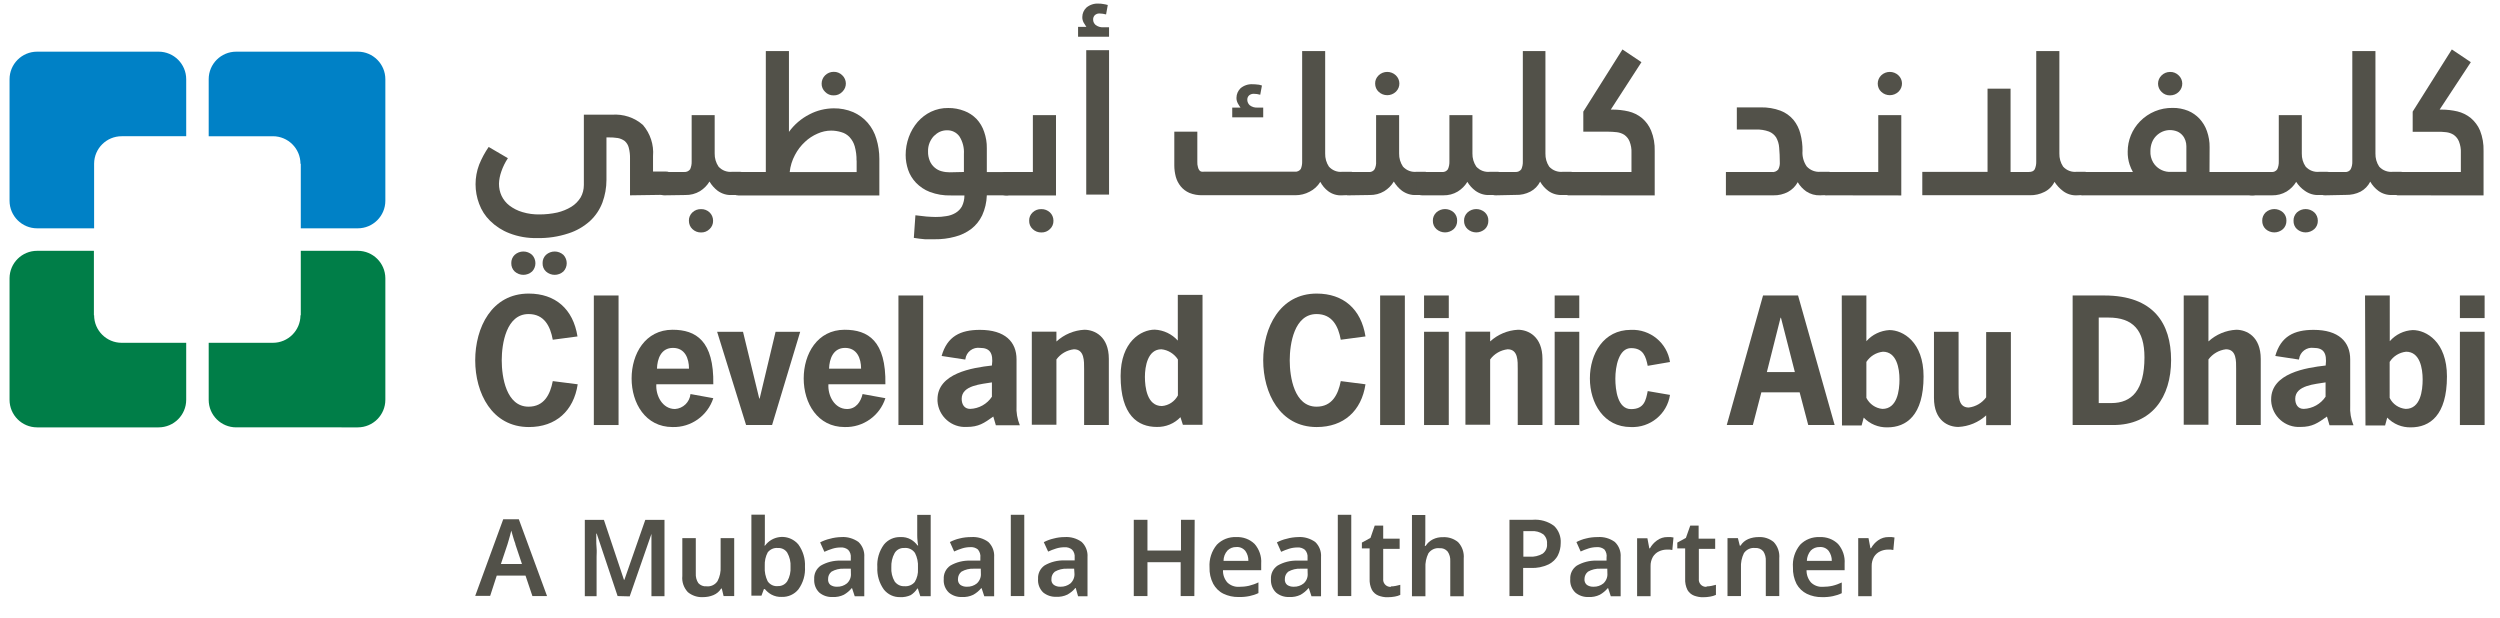
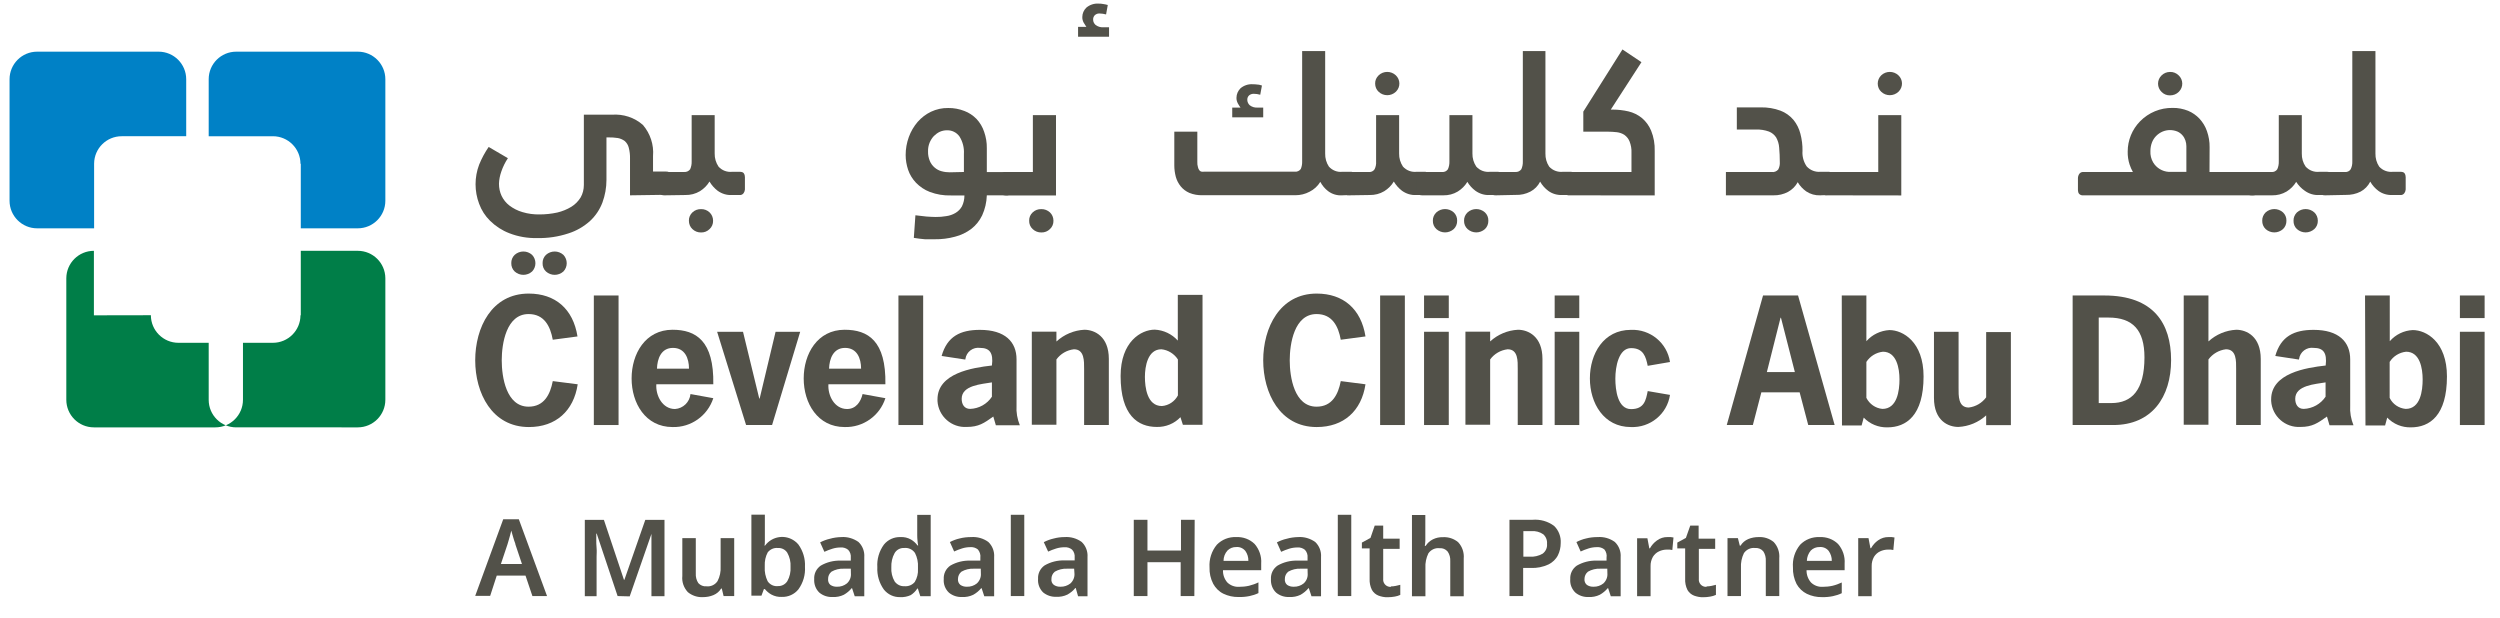
<svg xmlns="http://www.w3.org/2000/svg" version="1.1" id="Layer_1" x="0px" y="0px" viewBox="0 0 235.63 58.28" style="enable-background:new 0 0 235.63 58.28;" xml:space="preserve">
  <style type="text/css">
	.st0{fill:#0081C6;}
	.st1{fill:#007E48;}
	.st2{fill:#525149;}
</style>
  <g>
    <path class="st0" d="M8.87,15.44v6.08H3.5c-1.43,0-2.6-1.16-2.6-2.6l0,0V7.47c0-1.43,1.16-2.6,2.6-2.6h11.45   c1.43,0,2.6,1.16,2.6,2.6v5.37h-6.08c-1.43,0-2.59,1.15-2.6,2.58C8.87,15.43,8.87,15.43,8.87,15.44 M28.35,15.44v6.08h5.37   c1.43,0,2.6-1.16,2.6-2.6v0V7.47c0-1.43-1.16-2.6-2.6-2.6l0,0H22.26c-1.43,0-2.59,1.16-2.59,2.59c0,0,0,0,0,0.01v5.37h6.05   c1.43,0,2.6,1.16,2.6,2.6" />
-     <path class="st1" d="M28.35,29.72v-6.08h5.37c1.43,0,2.59,1.15,2.6,2.58c0,0,0,0.01,0,0.01v11.45c0,1.43-1.16,2.6-2.6,2.6l0,0   H22.26c-1.43,0-2.59-1.16-2.59-2.59c0,0,0,0,0-0.01v-5.37h6.05c1.43,0,2.6-1.16,2.6-2.6 M8.85,29.72v-6.08H3.5   c-1.43,0-2.59,1.15-2.6,2.58c0,0,0,0.01,0,0.01v11.45c0,1.43,1.16,2.6,2.6,2.6c0,0,0,0,0,0h11.45c1.43,0,2.6-1.16,2.6-2.6l0,0   v-5.37h-6.08c-1.43,0-2.6-1.16-2.6-2.6l0,0" />
+     <path class="st1" d="M28.35,29.72v-6.08h5.37c1.43,0,2.59,1.15,2.6,2.58c0,0,0,0.01,0,0.01v11.45c0,1.43-1.16,2.6-2.6,2.6l0,0   H22.26c-1.43,0-2.59-1.16-2.59-2.59c0,0,0,0,0-0.01v-5.37h6.05c1.43,0,2.6-1.16,2.6-2.6 M8.85,29.72v-6.08c-1.43,0-2.59,1.15-2.6,2.58c0,0,0,0.01,0,0.01v11.45c0,1.43,1.16,2.6,2.6,2.6c0,0,0,0,0,0h11.45c1.43,0,2.6-1.16,2.6-2.6l0,0   v-5.37h-6.08c-1.43,0-2.6-1.16-2.6-2.6l0,0" />
    <path class="st2" d="M54.45,36.22c-0.38,2.51-2.06,4.03-4.6,4.03c-3.49,0-5.06-3.21-5.06-6.29s1.55-6.29,5.04-6.29   c2.51,0,4.19,1.45,4.6,4.04l-2.33,0.31c-0.23-1.27-0.8-2.42-2.28-2.42c-2.1,0-2.53,2.79-2.53,4.36s0.42,4.37,2.53,4.37   c1.46,0,2.04-1.15,2.28-2.41L54.45,36.22z" />
    <rect x="55.97" y="27.85" class="st2" width="2.33" height="12.21" />
    <path class="st2" d="M64.94,34.75c0-0.98-0.39-1.96-1.51-1.96s-1.48,1.02-1.51,1.96H64.94z M61.86,36.22   c-0.07,1.06,0.57,2.33,1.76,2.33c0.77-0.05,1.38-0.65,1.46-1.41l2.15,0.39c-0.54,1.66-2.1,2.77-3.84,2.72   c-2.56,0-3.86-2.26-3.86-4.58s1.29-4.59,3.86-4.59c2.21,0,3.91,1.05,3.84,5.14L61.86,36.22z" />
    <polygon class="st2" points="72.77,40.06 70.32,40.06 67.59,31.27 70.03,31.27 71.56,37.56 71.6,37.56 73.1,31.27 75.42,31.27  " />
    <path class="st2" d="M81.16,34.75c0-0.98-0.39-1.96-1.51-1.96c-1.11,0-1.48,1.02-1.51,1.96H81.16z M78.08,36.22   c-0.07,1.06,0.57,2.33,1.76,2.33c0.83,0,1.29-0.68,1.46-1.41l2.15,0.39c-0.53,1.66-2.1,2.77-3.84,2.72c-2.56,0-3.86-2.26-3.86-4.58   s1.29-4.59,3.86-4.59c2.21,0,3.91,1.05,3.84,5.14L78.08,36.22z" />
    <rect x="84.68" y="27.85" class="st2" width="2.33" height="12.21" />
    <path class="st2" d="M93.49,36.04c-0.96,0.17-2.85,0.26-2.85,1.55c0,0.52,0.25,0.95,0.8,0.95c0.83-0.03,1.6-0.46,2.05-1.15V36.04z    M93.62,39.26c-0.87,0.62-1.38,0.98-2.5,0.98c-1.43,0.09-2.67-1-2.76-2.44c0-0.05,0-0.11,0-0.16c0-2.46,3.27-2.98,5.13-3.19   c0.16-1.23-0.25-1.66-1.11-1.66c-0.67-0.1-1.3,0.37-1.39,1.05c0,0.02,0,0.03-0.01,0.05l-2.23-0.34c0.52-1.85,1.77-2.46,3.61-2.46   c2.37,0,3.45,1.13,3.45,2.78v4.36c-0.04,0.63,0.07,1.26,0.31,1.85h-2.26L93.62,39.26z" />
    <path class="st2" d="M99.58,32.18c0.72-0.66,1.65-1.05,2.62-1.1c0.96,0,2.31,0.62,2.31,2.75v6.23h-2.33v-5.29   c0-0.71,0.04-1.85-0.96-1.85c-0.66,0.08-1.26,0.42-1.65,0.96v6.15h-2.32v-8.77h2.32V32.18z" />
    <path class="st2" d="M109.46,32.92c-1.29,0-1.55,1.63-1.55,2.6c0,0.97,0.2,2.75,1.6,2.75c0.64-0.05,1.21-0.43,1.51-1v-3.39   C110.67,33.34,110.09,32.98,109.46,32.92 M111.26,39.32c-0.58,0.61-1.39,0.94-2.23,0.92c-1.78,0-3.41-1.09-3.41-4.8   c0-3.25,1.94-4.37,3.22-4.37c0.83,0.04,1.61,0.41,2.17,1.03v-4.31h2.33v12.25h-1.85L111.26,39.32z" />
    <path class="st2" d="M128.7,36.22c-0.38,2.51-2.05,4.03-4.6,4.03c-3.48,0-5.04-3.22-5.04-6.29s1.56-6.29,5.04-6.29   c2.51,0,4.19,1.45,4.6,4.04l-2.33,0.31c-0.23-1.27-0.8-2.42-2.28-2.42c-2.1,0-2.53,2.79-2.53,4.36c0,1.57,0.42,4.37,2.53,4.37   c1.46,0,2.04-1.15,2.28-2.41L128.7,36.22z" />
    <rect x="130.08" y="27.85" class="st2" width="2.33" height="12.21" />
    <path class="st2" d="M136.55,40.06h-2.33v-8.79h2.33V40.06z M136.55,29.98h-2.33v-2.13h2.33V29.98z" />
    <path class="st2" d="M140.45,32.18c0.72-0.66,1.65-1.05,2.62-1.1c0.96,0,2.31,0.62,2.31,2.75v6.23h-2.33v-5.29   c0-0.71,0.05-1.85-0.95-1.85c-0.66,0.08-1.26,0.42-1.65,0.96v6.15h-2.33v-8.77h2.33V32.18z" />
    <path class="st2" d="M148.85,40.06h-2.32v-8.79h2.32V40.06z M148.85,29.98h-2.32v-2.13h2.32V29.98z" />
    <path class="st2" d="M157.4,37.22c-0.27,1.81-1.87,3.11-3.69,3.03c-2.56,0-3.86-2.26-3.86-4.58c0-2.33,1.29-4.58,3.86-4.58   c1.83-0.08,3.42,1.23,3.69,3.03l-2.1,0.36c-0.17-0.83-0.39-1.67-1.57-1.67c-1.17,0-1.48,1.77-1.48,2.87c0,1.09,0.22,2.88,1.48,2.88   c1.25,0,1.4-0.85,1.57-1.7L157.4,37.22z" />
    <path class="st2" d="M167.86,29.95h-0.04l-1.29,5.12h2.64L167.86,29.95z M172.92,40.06h-2.49l-0.81-3.08h-3.61l-0.8,3.08h-2.46   l3.42-12.21h3.3L172.92,40.06z" />
    <path class="st2" d="M175.91,37.5c0.29,0.58,0.86,0.98,1.51,1.04c1.4,0,1.61-1.73,1.61-2.78s-0.27-2.61-1.56-2.61   c-0.64,0.07-1.21,0.42-1.56,0.96V37.5z M173.59,27.85h2.32v4.31c0.55-0.63,1.34-1,2.17-1.05c1.27,0,3.22,1.11,3.22,4.37   c0,3.69-1.64,4.8-3.41,4.8c-0.84,0.02-1.65-0.31-2.23-0.92l-0.2,0.74h-1.85L173.59,27.85z" />
    <path class="st2" d="M187.2,39.15c-0.72,0.66-1.65,1.04-2.62,1.09c-0.95,0-2.3-0.58-2.3-2.74v-6.23h2.32v5.29   c0,0.71-0.05,1.85,0.96,1.85c0.66-0.08,1.25-0.43,1.64-0.96v-6.15h2.33v8.77h-2.33V39.15z" />
    <path class="st2" d="M199,37.99c1.94,0,3.12-1.23,3.12-4.31c0-2.56-1.09-3.75-3.39-3.75h-0.92v8.06H199z M198.33,27.85   c4.65,0,6.3,2.63,6.3,6.1s-1.81,6.11-5.45,6.11h-3.83V27.85L198.33,27.85z" />
    <path class="st2" d="M208.15,32.18c0.72-0.66,1.65-1.05,2.62-1.1c0.96,0,2.31,0.62,2.31,2.75v6.23h-2.32v-5.29   c0-0.71,0.05-1.85-0.96-1.85c-0.66,0.08-1.26,0.43-1.65,0.96v6.15h-2.33V27.85h2.33L208.15,32.18z" />
    <path class="st2" d="M219.19,36.04c-0.96,0.17-2.86,0.26-2.86,1.55c0,0.52,0.25,0.95,0.8,0.95c0.83-0.03,1.6-0.46,2.06-1.15V36.04z    M219.32,39.26c-0.87,0.62-1.38,0.98-2.5,0.98c-1.44,0.08-2.67-1.01-2.76-2.45c0-0.05,0-0.1,0-0.15c0-2.46,3.27-2.98,5.14-3.19   c0.15-1.23-0.25-1.66-1.12-1.66c-0.67-0.1-1.3,0.37-1.39,1.05c0,0.02,0,0.03-0.01,0.05l-2.23-0.34c0.52-1.85,1.77-2.46,3.61-2.46   c2.37,0,3.45,1.13,3.45,2.78v4.36c-0.04,0.63,0.07,1.26,0.31,1.85h-2.26L219.32,39.26z" />
    <path class="st2" d="M225.23,37.5c0.28,0.59,0.86,0.98,1.51,1.04c1.4,0,1.6-1.73,1.6-2.78s-0.26-2.61-1.56-2.61   c-0.64,0.07-1.21,0.42-1.55,0.96L225.23,37.5z M222.91,27.85h2.33v4.31c0.55-0.63,1.33-1.01,2.17-1.05c1.27,0,3.22,1.11,3.22,4.37   c0,3.69-1.63,4.8-3.4,4.8c-0.84,0.02-1.65-0.31-2.23-0.92l-0.2,0.74h-1.85L222.91,27.85z" />
    <path class="st2" d="M234.18,40.06h-2.33v-8.79h2.33V40.06z M234.18,29.98h-2.33v-2.13h2.33V29.98z" />
    <path class="st2" d="M51.14,24.8c-0.01-0.29,0.11-0.58,0.32-0.78c0.47-0.42,1.17-0.42,1.64,0c0.42,0.44,0.42,1.14,0,1.57   c-0.47,0.42-1.17,0.42-1.64,0C51.24,25.39,51.13,25.1,51.14,24.8 M48.19,24.8c-0.01-0.29,0.11-0.58,0.32-0.78   c0.47-0.42,1.17-0.42,1.64,0c0.42,0.44,0.42,1.14,0,1.57c-0.47,0.42-1.17,0.42-1.64,0C48.3,25.39,48.18,25.1,48.19,24.8    M59.38,18.41v-3.46c0.01-0.35-0.03-0.7-0.12-1.04c-0.06-0.24-0.19-0.45-0.38-0.62c-0.19-0.14-0.42-0.24-0.65-0.28   c-0.3-0.04-0.6-0.07-0.9-0.06h-0.17v4.01c0,0.73-0.13,1.45-0.38,2.13c-0.25,0.66-0.65,1.26-1.17,1.74   c-0.59,0.53-1.28,0.93-2.04,1.17c-0.94,0.31-1.93,0.46-2.93,0.44c-0.9,0.02-1.8-0.13-2.64-0.46c-0.68-0.26-1.29-0.66-1.81-1.17   c-0.46-0.45-0.81-1-1.03-1.6c-0.45-1.19-0.45-2.5,0-3.69c0.24-0.59,0.54-1.15,0.9-1.67l1.81,1.06c-0.26,0.39-0.47,0.82-0.62,1.26   c-0.13,0.37-0.21,0.76-0.22,1.15c0,0.4,0.08,0.79,0.25,1.15c0.17,0.35,0.42,0.66,0.73,0.9c0.37,0.28,0.78,0.49,1.23,0.62   c0.53,0.16,1.07,0.23,1.62,0.22c0.56,0,1.12-0.06,1.67-0.18c0.46-0.11,0.91-0.29,1.32-0.54c0.36-0.22,0.65-0.52,0.87-0.87   c0.21-0.36,0.31-0.77,0.31-1.19v-6.62h2.64c1.07-0.08,2.13,0.26,2.93,0.97c0.69,0.81,1.04,1.86,0.95,2.93v1.46h1.23   c0.15-0.01,0.29,0.04,0.39,0.15c0.08,0.1,0.13,0.23,0.12,0.36v1.16c-0.01,0.12-0.05,0.24-0.12,0.34c-0.09,0.13-0.23,0.2-0.39,0.18   L59.38,18.41z" />
    <path class="st2" d="M64.93,20.8c-0.01-0.29,0.11-0.57,0.33-0.78c0.22-0.21,0.52-0.32,0.82-0.31c0.3-0.01,0.59,0.11,0.8,0.31   c0.21,0.2,0.33,0.48,0.33,0.78c0.01,0.3-0.11,0.59-0.33,0.79c-0.21,0.21-0.5,0.33-0.8,0.32c-0.31,0.01-0.6-0.11-0.82-0.32   C65.04,21.39,64.93,21.1,64.93,20.8 M62.63,18.41c-0.22,0-0.36-0.05-0.42-0.15c-0.06-0.1-0.09-0.22-0.09-0.34V16.8   c0-0.14,0.04-0.28,0.12-0.4c0.09-0.13,0.24-0.2,0.39-0.19h1.85c0.22,0.02,0.44-0.08,0.57-0.26c0.1-0.23,0.15-0.48,0.14-0.73v-4.37   h2.17v3.62c-0.01,0.44,0.12,0.87,0.36,1.23c0.33,0.37,0.82,0.55,1.31,0.49h0.66c0.22,0,0.36,0.05,0.42,0.15   c0.07,0.11,0.1,0.23,0.1,0.36v1.16c-0.01,0.12-0.05,0.24-0.12,0.34c-0.09,0.13-0.24,0.2-0.39,0.18h-0.72   c-0.48,0.03-0.95-0.12-1.34-0.4c-0.31-0.24-0.57-0.53-0.77-0.87c-0.22,0.37-0.53,0.68-0.9,0.91c-0.42,0.25-0.89,0.37-1.38,0.36   L62.63,18.41z" />
-     <path class="st2" d="M77.44,7.88c0-0.29,0.12-0.58,0.33-0.78c0.21-0.21,0.5-0.33,0.8-0.33c0.31-0.01,0.6,0.11,0.82,0.33   c0.43,0.41,0.45,1.09,0.03,1.52c-0.01,0.01-0.02,0.02-0.03,0.03C79.17,8.88,78.88,9,78.57,8.99c-0.3,0.01-0.59-0.11-0.8-0.33   C77.56,8.46,77.43,8.18,77.44,7.88 M80.73,15.13c0.01-0.45-0.05-0.9-0.17-1.34c-0.09-0.32-0.26-0.62-0.49-0.87   c-0.21-0.22-0.47-0.38-0.76-0.46c-0.32-0.1-0.65-0.15-0.98-0.15c-0.44,0-0.87,0.1-1.27,0.28c-0.44,0.19-0.84,0.45-1.19,0.78   c-0.38,0.35-0.7,0.77-0.94,1.23c-0.27,0.5-0.44,1.05-0.5,1.62h6.31V15.13z M69.57,18.41c-0.15,0.02-0.3-0.04-0.41-0.15   c-0.07-0.1-0.11-0.22-0.11-0.34V16.8c0-0.14,0.04-0.28,0.12-0.4c0.09-0.13,0.24-0.2,0.39-0.19h2.62V4.81h2.18v7.62   c0.5-0.69,1.16-1.26,1.93-1.65c0.7-0.37,1.48-0.56,2.28-0.57c0.63-0.01,1.26,0.11,1.85,0.36c0.52,0.23,0.99,0.57,1.36,1   c0.38,0.44,0.66,0.96,0.82,1.51c0.19,0.62,0.28,1.26,0.28,1.9v3.44H69.57z" />
    <path class="st2" d="M90.85,16.21v-1.69c0.04-0.58-0.11-1.17-0.42-1.66c-0.27-0.38-0.72-0.6-1.19-0.58c-0.23,0-0.45,0.05-0.66,0.14   c-0.21,0.1-0.4,0.24-0.56,0.4c-0.17,0.18-0.3,0.39-0.4,0.62c-0.11,0.27-0.16,0.55-0.15,0.84c-0.01,0.31,0.05,0.61,0.17,0.9   c0.1,0.24,0.26,0.45,0.46,0.62c0.19,0.16,0.41,0.28,0.65,0.34c0.25,0.07,0.51,0.1,0.77,0.1L90.85,16.21z M93.01,18.41   c-0.02,0.65-0.17,1.3-0.44,1.89c-0.24,0.5-0.59,0.94-1.03,1.28c-0.46,0.34-0.97,0.59-1.53,0.73c-0.62,0.17-1.27,0.25-1.91,0.24   c-0.3,0-0.62,0-0.92,0c-0.35-0.03-0.7-0.07-1.05-0.13l0.15-2.13c0.37,0.05,0.71,0.09,1.05,0.12c0.33,0.02,0.62,0.04,0.86,0.04   c0.34,0,0.67-0.02,1-0.08c0.3-0.04,0.59-0.14,0.85-0.29c0.26-0.15,0.47-0.36,0.62-0.62c0.16-0.32,0.24-0.68,0.24-1.04h-1.27   c-0.68,0.02-1.35-0.09-1.99-0.33c-0.5-0.19-0.94-0.49-1.31-0.87C86,16.87,85.74,16.45,85.59,16c-0.15-0.45-0.23-0.92-0.23-1.39   c0-0.58,0.1-1.15,0.3-1.7c0.19-0.52,0.47-1,0.83-1.42c0.35-0.4,0.78-0.73,1.26-0.96c0.51-0.24,1.06-0.36,1.62-0.35   c0.52-0.01,1.04,0.09,1.53,0.28c0.43,0.16,0.81,0.42,1.13,0.74c0.33,0.35,0.58,0.77,0.73,1.23c0.17,0.49,0.26,1.01,0.25,1.53v2.26   h1.85c0.15-0.02,0.31,0.04,0.41,0.15c0.08,0.1,0.12,0.23,0.12,0.36v1.16c-0.01,0.12-0.05,0.24-0.12,0.34   c-0.09,0.13-0.25,0.2-0.41,0.18L93.01,18.41z" />
    <path class="st2" d="M97,20.8c-0.01-0.29,0.11-0.58,0.33-0.78c0.22-0.21,0.51-0.32,0.82-0.31c0.3-0.01,0.59,0.11,0.81,0.31   c0.21,0.2,0.33,0.48,0.33,0.78c0.01,0.3-0.11,0.59-0.33,0.79c-0.21,0.21-0.5,0.33-0.81,0.32c-0.3,0.01-0.6-0.11-0.82-0.32   C97.11,21.39,96.99,21.1,97,20.8 M94.75,18.41c-0.14,0.01-0.28-0.04-0.38-0.15c-0.07-0.1-0.11-0.22-0.12-0.34V16.8   c0-0.14,0.05-0.28,0.13-0.4c0.08-0.13,0.22-0.2,0.37-0.19h2.6v-5.36h2.18v7.57H94.75z" />
-     <path class="st2" d="M102.38,4.73h2.15v13.61h-2.15V4.73z" />
    <path class="st2" d="M126.49,18.41c-0.47,0.03-0.94-0.11-1.32-0.4c-0.3-0.23-0.55-0.53-0.73-0.87c-0.24,0.4-0.59,0.72-1.01,0.93   c-0.41,0.22-0.87,0.33-1.33,0.33h-8.77c-0.42,0.01-0.84-0.06-1.23-0.22c-0.32-0.14-0.6-0.35-0.82-0.62   c-0.21-0.26-0.37-0.57-0.46-0.9c-0.09-0.35-0.14-0.7-0.14-1.06v-3.19h2.17v2.83c-0.01,0.18,0.01,0.35,0.06,0.52   c0.02,0.11,0.07,0.21,0.14,0.3c0.05,0.06,0.12,0.11,0.2,0.12c0.08,0.01,0.16,0.01,0.25,0h8.53c0.22,0.03,0.44-0.07,0.57-0.25   c0.1-0.23,0.14-0.49,0.13-0.74V4.81h2.17v9.66c-0.01,0.44,0.11,0.87,0.35,1.23c0.32,0.36,0.8,0.55,1.28,0.49h0.73   c0.15-0.02,0.3,0.04,0.4,0.15c0.08,0.1,0.12,0.23,0.12,0.36v1.16c-0.01,0.12-0.05,0.24-0.13,0.34c-0.09,0.13-0.23,0.2-0.39,0.18   L126.49,18.41z" />
    <path class="st2" d="M129.61,7.88c-0.01-0.29,0.11-0.57,0.33-0.78c0.45-0.43,1.17-0.43,1.62,0c0.43,0.41,0.45,1.09,0.03,1.52   c-0.01,0.01-0.02,0.02-0.03,0.03c-0.45,0.43-1.17,0.43-1.62,0C129.73,8.46,129.61,8.18,129.61,7.88 M127.15,18.41   c-0.22,0-0.36-0.05-0.42-0.15c-0.06-0.1-0.09-0.22-0.09-0.34V16.8c0-0.14,0.04-0.28,0.12-0.4c0.08-0.13,0.23-0.2,0.39-0.19H129   c0.22,0.03,0.44-0.07,0.56-0.26c0.11-0.23,0.16-0.48,0.14-0.73v-4.37h2.17v3.62c-0.01,0.44,0.12,0.87,0.36,1.23   c0.33,0.37,0.82,0.55,1.31,0.49h0.67c0.16-0.02,0.31,0.04,0.42,0.15c0.06,0.11,0.09,0.23,0.09,0.36v1.16   c-0.01,0.12-0.05,0.24-0.12,0.34c-0.09,0.13-0.23,0.2-0.39,0.18h-0.73c-0.48,0.03-0.95-0.12-1.34-0.4   c-0.31-0.24-0.57-0.53-0.77-0.87c-0.22,0.37-0.53,0.68-0.9,0.91c-0.42,0.25-0.89,0.37-1.38,0.36L127.15,18.41z" />
    <path class="st2" d="M137.99,20.8c-0.01-0.29,0.11-0.57,0.33-0.78c0.47-0.42,1.17-0.42,1.64,0c0.21,0.2,0.33,0.48,0.32,0.78   c0.01,0.3-0.11,0.59-0.32,0.79c-0.47,0.42-1.17,0.42-1.64,0C138.1,21.39,137.98,21.1,137.99,20.8 M135.05,20.8   c-0.01-0.29,0.11-0.57,0.33-0.78c0.47-0.42,1.17-0.42,1.64,0c0.21,0.2,0.33,0.48,0.32,0.78c0.01,0.3-0.11,0.59-0.32,0.79   c-0.47,0.42-1.17,0.42-1.64,0C135.16,21.39,135.04,21.1,135.05,20.8 M134.06,18.41c-0.22,0-0.36-0.05-0.42-0.15   c-0.06-0.1-0.09-0.22-0.09-0.34V16.8c0-0.14,0.04-0.28,0.12-0.4c0.08-0.13,0.23-0.2,0.39-0.19h1.85c0.22,0.03,0.44-0.08,0.56-0.26   c0.1-0.23,0.15-0.48,0.14-0.73v-4.37h2.17v3.62c-0.01,0.44,0.12,0.87,0.36,1.23c0.33,0.37,0.82,0.55,1.31,0.49h0.66   c0.22,0,0.36,0.05,0.42,0.15c0.07,0.11,0.1,0.23,0.1,0.36v1.16c-0.01,0.12-0.05,0.24-0.12,0.34c-0.09,0.13-0.24,0.2-0.39,0.18   h-0.72c-0.48,0.03-0.95-0.12-1.34-0.4c-0.31-0.23-0.57-0.52-0.76-0.84c-0.22,0.37-0.53,0.68-0.9,0.91   c-0.41,0.25-0.89,0.37-1.37,0.36H134.06z" />
    <path class="st2" d="M140.98,18.41c-0.22,0-0.36-0.05-0.42-0.15c-0.06-0.1-0.1-0.22-0.1-0.34V16.8c0-0.14,0.04-0.28,0.12-0.4   c0.09-0.13,0.24-0.2,0.39-0.19h1.85c0.22,0.02,0.44-0.08,0.57-0.26c0.1-0.23,0.15-0.48,0.14-0.73V4.81h2.13v9.66   c-0.01,0.44,0.11,0.87,0.35,1.23c0.33,0.37,0.83,0.55,1.32,0.49h0.66c0.22,0,0.35,0.05,0.42,0.15c0.07,0.11,0.1,0.23,0.1,0.36v1.16   c-0.01,0.12-0.06,0.24-0.13,0.34c-0.09,0.13-0.23,0.2-0.39,0.18h-0.74c-0.47,0.02-0.94-0.11-1.32-0.39   c-0.31-0.23-0.58-0.53-0.77-0.87c-0.2,0.4-0.52,0.73-0.92,0.94c-0.43,0.22-0.9,0.33-1.38,0.31L140.98,18.41z" />
    <path class="st2" d="M147.92,18.41c-0.15,0.02-0.3-0.04-0.41-0.15c-0.07-0.1-0.11-0.22-0.11-0.34V16.8c0-0.14,0.04-0.28,0.12-0.4   c0.09-0.13,0.24-0.2,0.39-0.19h5.86V14.4c0.02-0.37-0.05-0.73-0.18-1.07c-0.1-0.25-0.27-0.46-0.49-0.62   c-0.22-0.14-0.46-0.22-0.71-0.25c-0.29-0.03-0.57-0.05-0.86-0.05h-2.3v-1.89l3.69-5.86l1.79,1.2l-2.89,4.47h0.19   c0.5,0,1,0.06,1.48,0.17c0.46,0.11,0.89,0.32,1.26,0.62c0.38,0.32,0.68,0.73,0.87,1.19c0.25,0.61,0.36,1.27,0.34,1.93v4.18   L147.92,18.41z" />
    <path class="st2" d="M171.56,18.41c-0.47,0.02-0.93-0.11-1.32-0.37c-0.32-0.23-0.6-0.52-0.8-0.87c-0.21,0.39-0.53,0.71-0.92,0.92   c-0.42,0.22-0.89,0.33-1.36,0.32h-4.49v-2.2h4.31c0.23,0.04,0.46-0.05,0.62-0.23c0.12-0.22,0.17-0.47,0.15-0.72   c0-0.45-0.02-0.9-0.06-1.35c-0.02-0.33-0.12-0.66-0.28-0.95c-0.16-0.25-0.4-0.45-0.68-0.56c-0.39-0.14-0.81-0.21-1.23-0.19h-1.8   v-2.09h2.26c0.63-0.01,1.26,0.09,1.85,0.31c0.48,0.18,0.9,0.48,1.23,0.87c0.31,0.38,0.53,0.83,0.65,1.3   c0.14,0.53,0.21,1.08,0.2,1.62c-0.04,0.52,0.1,1.04,0.4,1.47c0.33,0.36,0.82,0.55,1.31,0.5h0.68c0.15-0.02,0.3,0.04,0.4,0.15   c0.08,0.1,0.11,0.23,0.11,0.36v1.16c-0.01,0.12-0.05,0.24-0.12,0.34c-0.09,0.13-0.23,0.2-0.39,0.18L171.56,18.41z" />
    <path class="st2" d="M176.98,7.88c0-0.29,0.12-0.58,0.33-0.78c0.45-0.43,1.17-0.43,1.62,0c0.43,0.4,0.45,1.07,0.05,1.5   c-0.02,0.02-0.03,0.04-0.05,0.05c-0.45,0.43-1.17,0.43-1.62,0C177.1,8.46,176.98,8.18,176.98,7.88 M172.15,18.41   c-0.14,0.01-0.28-0.04-0.38-0.15c-0.08-0.1-0.12-0.22-0.12-0.34V16.8c0-0.14,0.04-0.28,0.12-0.4c0.08-0.13,0.22-0.2,0.37-0.19h4.89   v-5.36h2.17v7.57L172.15,18.41z" />
-     <path class="st2" d="M195.74,18.41c-0.46,0.02-0.92-0.12-1.29-0.4c-0.32-0.24-0.59-0.53-0.81-0.87c-0.2,0.41-0.54,0.75-0.95,0.95   c-0.42,0.21-0.88,0.32-1.35,0.31h-10.16v-2.2h6.15V8.36h2.17v7.85h1.71c0.3,0,0.48-0.09,0.57-0.26c0.1-0.23,0.15-0.48,0.14-0.73   V4.81h2.18v9.66c-0.01,0.44,0.11,0.87,0.35,1.23c0.33,0.37,0.82,0.55,1.3,0.49h0.66c0.16-0.02,0.31,0.04,0.42,0.15   c0.08,0.1,0.12,0.23,0.11,0.36v1.16c-0.01,0.12-0.05,0.24-0.12,0.34c-0.09,0.13-0.25,0.2-0.41,0.18L195.74,18.41z" />
    <path class="st2" d="M203.4,7.89c0-0.3,0.12-0.58,0.33-0.78c0.21-0.21,0.5-0.33,0.8-0.33c0.31-0.01,0.6,0.11,0.82,0.33   c0.43,0.41,0.45,1.09,0.03,1.52c-0.01,0.01-0.02,0.02-0.03,0.03c-0.22,0.22-0.51,0.33-0.82,0.33c-0.3,0.01-0.59-0.11-0.8-0.33   C203.52,8.46,203.4,8.18,203.4,7.89 M206.07,16.21v-2.43c0-0.18-0.03-0.36-0.09-0.54c-0.06-0.18-0.15-0.34-0.28-0.49   c-0.13-0.15-0.29-0.27-0.47-0.35c-0.22-0.09-0.46-0.14-0.71-0.14c-0.24,0-0.47,0.05-0.69,0.14c-0.46,0.2-0.82,0.56-1,1.02   c-0.1,0.26-0.15,0.54-0.15,0.82c-0.02,0.38,0.07,0.75,0.26,1.07c0.31,0.52,0.86,0.85,1.46,0.89H206.07z M208.25,16.21h4.1   c0.15-0.02,0.3,0.04,0.41,0.15c0.07,0.11,0.11,0.23,0.1,0.36v1.16c-0.01,0.12-0.05,0.24-0.12,0.34c-0.09,0.13-0.23,0.2-0.39,0.19   h-15.99c-0.15,0.02-0.3-0.03-0.41-0.15c-0.07-0.1-0.1-0.22-0.1-0.34V16.8c0-0.14,0.04-0.28,0.12-0.4c0.08-0.13,0.23-0.2,0.39-0.19   h4.67c-0.12-0.22-0.23-0.45-0.31-0.7c-0.13-0.4-0.19-0.81-0.18-1.23c0-0.52,0.1-1.04,0.3-1.53c0.2-0.49,0.49-0.93,0.86-1.31   c0.81-0.83,1.92-1.29,3.08-1.27c0.5-0.01,0.99,0.09,1.45,0.27c0.41,0.17,0.78,0.43,1.08,0.75c0.31,0.34,0.55,0.73,0.7,1.17   c0.17,0.49,0.26,1,0.25,1.52L208.25,16.21z" />
    <path class="st2" d="M216.17,20.8c-0.01-0.29,0.11-0.57,0.32-0.78c0.47-0.42,1.17-0.42,1.64,0c0.21,0.2,0.33,0.48,0.33,0.78   c0.01,0.3-0.11,0.59-0.33,0.79c-0.47,0.42-1.17,0.42-1.64,0C216.27,21.39,216.16,21.1,216.17,20.8 M213.22,20.8   c-0.01-0.29,0.11-0.57,0.32-0.78c0.47-0.42,1.17-0.42,1.64,0c0.21,0.2,0.33,0.48,0.32,0.78c0.01,0.3-0.11,0.59-0.32,0.79   c-0.47,0.42-1.17,0.42-1.64,0C213.33,21.39,213.21,21.1,213.22,20.8 M212.23,18.41c-0.22,0-0.36-0.05-0.42-0.15   c-0.06-0.1-0.1-0.22-0.1-0.34V16.8c0-0.14,0.05-0.28,0.13-0.4c0.08-0.13,0.23-0.2,0.39-0.19h1.85c0.22,0.03,0.44-0.08,0.56-0.26   c0.1-0.23,0.15-0.48,0.14-0.73v-4.37h2.17v3.62c-0.01,0.44,0.11,0.87,0.36,1.23c0.33,0.37,0.82,0.55,1.31,0.49h0.66   c0.22,0,0.36,0.05,0.42,0.15c0.07,0.11,0.1,0.23,0.1,0.36v1.16c-0.01,0.12-0.05,0.24-0.12,0.34c-0.09,0.13-0.24,0.2-0.39,0.18   h-0.72c-0.48,0.03-0.95-0.12-1.34-0.4c-0.32-0.22-0.6-0.51-0.81-0.84c-0.22,0.37-0.53,0.68-0.9,0.91   c-0.42,0.25-0.89,0.37-1.38,0.36H212.23z" />
    <path class="st2" d="M219.15,18.41c-0.22,0-0.36-0.05-0.42-0.15c-0.07-0.1-0.1-0.22-0.1-0.34V16.8c0-0.14,0.05-0.28,0.13-0.4   c0.08-0.13,0.23-0.2,0.39-0.19H221c0.22,0.03,0.44-0.07,0.56-0.26c0.11-0.23,0.16-0.48,0.15-0.73V4.81h2.18v9.66   c-0.01,0.44,0.11,0.87,0.35,1.23c0.33,0.37,0.83,0.55,1.32,0.49h0.66c0.22,0,0.36,0.05,0.42,0.15c0.07,0.11,0.1,0.23,0.1,0.36v1.16   c-0.01,0.12-0.05,0.24-0.12,0.34c-0.09,0.13-0.24,0.2-0.39,0.18h-0.74c-0.47,0.02-0.94-0.11-1.32-0.39   c-0.31-0.23-0.58-0.53-0.77-0.87c-0.2,0.4-0.52,0.73-0.91,0.94c-0.43,0.22-0.91,0.32-1.39,0.31L219.15,18.41z" />
-     <path class="st2" d="M226.08,18.41c-0.15,0.02-0.29-0.04-0.39-0.15c-0.08-0.1-0.12-0.22-0.12-0.34V16.8c0-0.14,0.04-0.28,0.12-0.4   c0.09-0.13,0.23-0.2,0.39-0.19h5.86V14.4c0.02-0.37-0.05-0.73-0.18-1.07c-0.1-0.25-0.27-0.46-0.49-0.62   c-0.22-0.14-0.46-0.22-0.71-0.25c-0.29-0.03-0.58-0.05-0.87-0.04h-2.29v-1.9l3.69-5.86l1.79,1.2l-2.94,4.47h0.19   c0.5,0,1,0.06,1.48,0.17c0.46,0.11,0.89,0.32,1.26,0.62c0.38,0.32,0.69,0.73,0.88,1.19c0.24,0.61,0.35,1.27,0.33,1.93v4.18   L226.08,18.41z" />
    <path class="st2" d="M104.25,1.36c-0.2-0.06-0.41-0.08-0.62-0.09c-0.16-0.01-0.31,0.05-0.43,0.15c-0.12,0.11-0.18,0.27-0.17,0.44   c0,0.19,0.09,0.36,0.23,0.49c0.21,0.16,0.47,0.24,0.73,0.22h0.54v0.89h-2.92V2.53h0.78c-0.09-0.13-0.18-0.27-0.26-0.41   c-0.08-0.16-0.13-0.34-0.12-0.52c0-0.33,0.14-0.65,0.38-0.88c0.32-0.27,0.74-0.41,1.16-0.38c0.15,0,0.3,0.01,0.44,0.04   c0.14,0.02,0.28,0.05,0.42,0.09L104.25,1.36z" />
    <path class="st2" d="M118.78,8.93c-0.2-0.06-0.41-0.09-0.62-0.09c-0.16,0-0.31,0.05-0.43,0.15c-0.12,0.11-0.18,0.27-0.17,0.44   c0.01,0.19,0.09,0.36,0.23,0.49c0.21,0.16,0.47,0.24,0.73,0.22h0.54v0.92h-2.92v-0.92h0.78c-0.09-0.13-0.18-0.26-0.26-0.41   c-0.08-0.16-0.13-0.34-0.12-0.52c0-0.33,0.14-0.65,0.38-0.89c0.32-0.27,0.74-0.41,1.16-0.38c0.15,0,0.3,0.01,0.44,0.03   c0.15,0,0.3,0.06,0.42,0.09L118.78,8.93z" />
    <path class="st2" d="M50.18,56.18l-0.65-1.93h-2.71l-0.62,1.91h-1.41l2.64-7.22h1.47l2.66,7.24H50.18z M49.2,53.17l-0.62-1.85   c0-0.09-0.07-0.22-0.12-0.38l-0.15-0.5c-0.05-0.17-0.09-0.31-0.12-0.43c-0.03,0.14-0.07,0.3-0.12,0.47l-0.14,0.49   c-0.04,0.15-0.08,0.27-0.1,0.34l-0.62,1.85H49.2z" />
    <path class="st2" d="M58.21,56.18l-1.97-5.89H56.2c0,0.14,0,0.32,0,0.57c0,0.25,0,0.51,0.03,0.8s0,0.55,0,0.8v3.73h-1.11v-7.19h1.8   l1.89,5.65h0.04l1.97-5.65h1.81v7.19H61.4v-3.77c0-0.23,0-0.48,0-0.75c0-0.27,0-0.53,0-0.78c0-0.25,0-0.44,0-0.57l0,0l-2.05,5.89   L58.21,56.18z" />
    <path class="st2" d="M69.2,50.72v5.46h-1l-0.17-0.71h-0.06c-0.17,0.28-0.42,0.49-0.73,0.62c-0.31,0.13-0.64,0.19-0.98,0.19   c-0.52,0.03-1.03-0.14-1.43-0.47c-0.38-0.41-0.58-0.96-0.52-1.52v-3.57h1.27v3.32c-0.02,0.32,0.06,0.65,0.24,0.92   c0.19,0.21,0.48,0.33,0.76,0.3c0.41,0.05,0.82-0.14,1.05-0.49c0.22-0.42,0.32-0.9,0.29-1.38v-2.67H69.2z" />
    <path class="st2" d="M72.09,48.52v1.81c0,0.22,0,0.42,0,0.62s0,0.36-0.04,0.47h0.06c0.66-0.89,1.91-1.08,2.8-0.42   c0.13,0.09,0.24,0.2,0.34,0.32c0.44,0.61,0.66,1.35,0.62,2.1c0.05,0.76-0.17,1.51-0.62,2.13c-0.38,0.47-0.96,0.73-1.56,0.71   c-0.34,0.02-0.68-0.06-0.98-0.22c-0.24-0.13-0.45-0.31-0.62-0.52H72l-0.23,0.62h-0.95v-7.63H72.09z M73.32,51.65   c-0.37-0.04-0.73,0.12-0.96,0.41c-0.21,0.39-0.3,0.83-0.28,1.27v0.11c-0.03,0.46,0.07,0.92,0.27,1.34c0.22,0.33,0.6,0.51,0.99,0.46   c0.35,0.01,0.68-0.17,0.87-0.47c0.23-0.41,0.33-0.87,0.3-1.34c0.03-0.47-0.08-0.93-0.31-1.34c-0.19-0.29-0.52-0.46-0.87-0.44H73.32   z" />
    <path class="st2" d="M79.3,50.62c0.57-0.04,1.14,0.13,1.61,0.46c0.39,0.37,0.59,0.9,0.55,1.43v3.69h-0.9l-0.25-0.76h-0.04   c-0.2,0.25-0.46,0.46-0.74,0.62c-0.33,0.16-0.7,0.23-1.07,0.21c-0.45,0.02-0.89-0.13-1.23-0.41c-0.35-0.33-0.52-0.8-0.49-1.28   c-0.03-0.5,0.2-0.98,0.62-1.27c0.57-0.33,1.22-0.49,1.88-0.47h0.95v-0.27c0.03-0.27-0.06-0.55-0.25-0.75   c-0.2-0.16-0.45-0.24-0.7-0.22c-0.27,0-0.54,0.04-0.79,0.12c-0.26,0.08-0.51,0.18-0.75,0.29l-0.4-0.89   c0.29-0.15,0.6-0.27,0.92-0.34C78.56,50.68,78.93,50.63,79.3,50.62z M80.19,53.6h-0.66c-0.4-0.02-0.81,0.08-1.16,0.28   c-0.21,0.17-0.33,0.43-0.32,0.7c-0.02,0.21,0.06,0.42,0.22,0.55c0.18,0.12,0.4,0.18,0.62,0.17c0.34,0.01,0.67-0.1,0.93-0.31   c0.27-0.24,0.41-0.59,0.38-0.94L80.19,53.6z" />
    <path class="st2" d="M84.85,56.28c-0.6,0.02-1.16-0.24-1.54-0.71c-0.44-0.61-0.66-1.36-0.62-2.11c-0.05-0.76,0.17-1.51,0.62-2.13   c0.38-0.47,0.96-0.73,1.56-0.71c0.35-0.02,0.69,0.06,0.99,0.23c0.24,0.14,0.45,0.33,0.62,0.56h0.06c-0.03-0.14-0.05-0.28-0.06-0.42   c-0.02-0.18-0.03-0.37-0.03-0.55v-1.91h1.27v7.66h-0.98l-0.23-0.72h-0.05c-0.16,0.25-0.37,0.46-0.62,0.62   C85.53,56.23,85.19,56.3,84.85,56.28z M85.23,55.25c0.38,0.04,0.75-0.11,0.99-0.4c0.22-0.37,0.33-0.8,0.3-1.23v-0.16   c0.03-0.46-0.07-0.93-0.28-1.34c-0.23-0.34-0.63-0.52-1.03-0.47c-0.36-0.02-0.71,0.17-0.89,0.48c-0.23,0.41-0.33,0.88-0.31,1.35   c-0.03,0.46,0.08,0.92,0.31,1.32C84.53,55.09,84.87,55.27,85.23,55.25z" />
    <path class="st2" d="M91.54,50.62c0.57-0.04,1.14,0.12,1.61,0.46c0.39,0.37,0.59,0.9,0.55,1.43v3.69h-0.93l-0.25-0.76h-0.04   c-0.21,0.25-0.46,0.46-0.75,0.62c-0.33,0.16-0.7,0.23-1.06,0.21c-0.45,0.02-0.89-0.13-1.23-0.41c-0.35-0.33-0.53-0.8-0.49-1.28   c-0.03-0.5,0.2-0.98,0.62-1.27c0.57-0.33,1.22-0.49,1.88-0.47h0.95v-0.27c0.04-0.28-0.05-0.56-0.23-0.78   c-0.2-0.16-0.45-0.24-0.7-0.22c-0.27,0-0.54,0.04-0.79,0.12c-0.26,0.08-0.51,0.18-0.75,0.29l-0.4-0.89   c0.29-0.15,0.6-0.27,0.92-0.34C90.79,50.66,91.16,50.62,91.54,50.62z M92.44,53.6h-0.66c-0.4-0.02-0.81,0.08-1.16,0.28   c-0.21,0.17-0.33,0.42-0.33,0.7c-0.02,0.21,0.07,0.42,0.23,0.55c0.18,0.12,0.4,0.18,0.62,0.17c0.34,0.01,0.67-0.1,0.93-0.31   c0.26-0.24,0.41-0.59,0.38-0.94L92.44,53.6z" />
    <path class="st2" d="M96.54,56.18h-1.27v-7.66h1.27V56.18z" />
    <path class="st2" d="M100.34,50.62c0.57-0.04,1.14,0.12,1.61,0.46c0.39,0.37,0.59,0.9,0.55,1.43v3.69h-0.89l-0.22-0.78h-0.04   c-0.2,0.26-0.46,0.46-0.74,0.62c-0.33,0.16-0.7,0.23-1.06,0.21c-0.45,0.02-0.88-0.13-1.23-0.41c-0.34-0.33-0.52-0.8-0.48-1.28   c-0.03-0.5,0.2-0.98,0.62-1.27c0.57-0.33,1.22-0.49,1.88-0.47h0.95v-0.27c0.03-0.27-0.06-0.55-0.25-0.75   c-0.2-0.16-0.45-0.24-0.71-0.22c-0.27,0-0.53,0.04-0.79,0.12c-0.26,0.08-0.51,0.18-0.75,0.29l-0.41-0.89   c0.29-0.15,0.6-0.27,0.92-0.34C99.63,50.67,99.98,50.62,100.34,50.62z M101.24,53.6h-0.66c-0.41-0.02-0.81,0.08-1.16,0.28   c-0.21,0.17-0.33,0.43-0.32,0.7c-0.03,0.21,0.06,0.42,0.23,0.55c0.18,0.12,0.4,0.18,0.62,0.17c0.34,0.01,0.67-0.1,0.94-0.31   c0.26-0.24,0.41-0.59,0.38-0.94L101.24,53.6z" />
    <path class="st2" d="M112.57,56.18h-1.29v-3.19h-3.13v3.19h-1.29v-7.19h1.29v2.9h3.16v-2.9h1.29L112.57,56.18z" />
    <path class="st2" d="M116.52,50.62c0.64-0.03,1.27,0.2,1.73,0.65c0.44,0.51,0.67,1.17,0.62,1.85v0.62h-3.6   c-0.02,0.42,0.13,0.84,0.41,1.16c0.29,0.28,0.69,0.43,1.09,0.41c0.32,0,0.64-0.03,0.95-0.1c0.31-0.08,0.61-0.18,0.89-0.32v1.01   c-0.27,0.13-0.55,0.22-0.84,0.28c-0.34,0.07-0.69,0.1-1.04,0.09c-0.49,0.01-0.98-0.1-1.42-0.31c-0.41-0.2-0.74-0.53-0.96-0.93   c-0.25-0.48-0.37-1.02-0.35-1.56c-0.05-0.77,0.2-1.54,0.69-2.13C115.17,50.85,115.83,50.59,116.52,50.62z M116.52,51.56   c-0.31-0.01-0.61,0.11-0.83,0.33c-0.24,0.27-0.37,0.61-0.37,0.97h2.34c0.01-0.33-0.09-0.66-0.28-0.93   C117.17,51.67,116.85,51.53,116.52,51.56z" />
    <path class="st2" d="M122.35,50.62c0.57-0.04,1.14,0.13,1.61,0.46c0.39,0.37,0.59,0.9,0.55,1.43v3.69h-0.9l-0.25-0.76h-0.04   c-0.2,0.25-0.46,0.46-0.74,0.62c-0.33,0.16-0.7,0.23-1.07,0.21c-0.45,0.02-0.89-0.13-1.23-0.41c-0.35-0.33-0.52-0.8-0.49-1.28   c-0.03-0.5,0.2-0.98,0.62-1.27c0.57-0.33,1.22-0.49,1.88-0.47h0.95v-0.27c0.03-0.27-0.06-0.55-0.25-0.75   c-0.2-0.16-0.45-0.24-0.7-0.22c-0.27,0-0.54,0.04-0.79,0.12c-0.26,0.08-0.51,0.18-0.75,0.29l-0.4-0.89   c0.29-0.15,0.6-0.27,0.92-0.34C121.61,50.68,121.98,50.63,122.35,50.62z M123.24,53.6h-0.66c-0.4-0.02-0.81,0.08-1.16,0.28   c-0.21,0.17-0.33,0.43-0.32,0.7c-0.02,0.21,0.06,0.42,0.22,0.55c0.18,0.12,0.4,0.18,0.62,0.17c0.34,0.01,0.67-0.1,0.93-0.31   c0.27-0.24,0.41-0.59,0.38-0.94L123.24,53.6z" />
    <path class="st2" d="M127.36,56.18h-1.27v-7.66h1.27V56.18z" />
    <path class="st2" d="M131.1,55.27c0.16,0,0.31-0.02,0.46-0.05c0.14-0.03,0.28-0.06,0.42-0.1v0.95c-0.17,0.08-0.34,0.13-0.52,0.16   c-0.22,0.04-0.45,0.06-0.68,0.06c-0.29,0.01-0.58-0.05-0.85-0.15c-0.26-0.1-0.48-0.29-0.62-0.53c-0.17-0.34-0.24-0.71-0.22-1.08   v-2.84h-0.73v-0.55l0.81-0.44l0.4-1.16h0.8v1.23h1.55v0.96h-1.55v2.83c-0.04,0.37,0.23,0.71,0.6,0.75c0.04,0,0.08,0.01,0.12,0   L131.1,55.27z" />
    <path class="st2" d="M134.34,48.52v1.85c0,0.22,0,0.42,0,0.62s-0.04,0.36-0.05,0.46h0.08c0.17-0.27,0.41-0.48,0.69-0.62   c0.29-0.14,0.61-0.21,0.93-0.2c0.53-0.03,1.05,0.14,1.45,0.48c0.38,0.41,0.57,0.97,0.52,1.53v3.56h-1.27v-3.3   c0.02-0.33-0.06-0.65-0.25-0.92c-0.19-0.22-0.47-0.34-0.76-0.31c-0.41-0.05-0.81,0.14-1.05,0.48c-0.21,0.43-0.31,0.91-0.28,1.38   v2.67h-1.27v-7.66H134.34z" />
    <path class="st2" d="M144.44,48.99c0.73-0.06,1.45,0.14,2.04,0.58c0.43,0.42,0.66,1.01,0.62,1.62c0,0.4-0.09,0.79-0.26,1.14   c-0.19,0.38-0.51,0.68-0.89,0.87c-0.52,0.24-1.1,0.36-1.67,0.33h-0.72v2.65h-1.29v-7.19H144.44z M144.36,50.06h-0.78v2.41h0.58   c0.43,0.03,0.86-0.07,1.23-0.28c0.3-0.22,0.46-0.57,0.42-0.94c0.03-0.33-0.1-0.66-0.35-0.89c-0.33-0.23-0.72-0.33-1.12-0.3   L144.36,50.06z" />
    <path class="st2" d="M150.59,50.62c0.57-0.04,1.14,0.12,1.61,0.46c0.39,0.37,0.59,0.9,0.55,1.43v3.69h-0.93l-0.25-0.76h-0.04   c-0.21,0.25-0.46,0.46-0.75,0.62c-0.33,0.16-0.7,0.23-1.06,0.21c-0.45,0.02-0.89-0.13-1.23-0.41c-0.35-0.33-0.53-0.8-0.49-1.28   c-0.03-0.5,0.2-0.98,0.62-1.27c0.56-0.32,1.2-0.49,1.85-0.47h0.95v-0.27c0.05-0.28-0.03-0.56-0.2-0.78   c-0.2-0.16-0.45-0.24-0.7-0.22c-0.27,0-0.54,0.04-0.79,0.12c-0.26,0.08-0.51,0.18-0.75,0.29l-0.4-0.89   c0.29-0.15,0.6-0.27,0.92-0.34C149.84,50.66,150.21,50.62,150.59,50.62z M151.49,53.6h-0.66c-0.4-0.02-0.81,0.08-1.16,0.28   c-0.21,0.17-0.33,0.42-0.33,0.7c-0.02,0.21,0.07,0.42,0.23,0.55c0.18,0.12,0.4,0.18,0.62,0.17c0.34,0.01,0.67-0.1,0.93-0.31   c0.26-0.24,0.41-0.59,0.38-0.94L151.49,53.6z" />
    <path class="st2" d="M157.18,50.62h0.29l0.26,0.04l-0.11,1.18c-0.09-0.02-0.18-0.03-0.26-0.04h-0.25c-0.26,0-0.52,0.06-0.75,0.17   c-0.24,0.11-0.43,0.29-0.57,0.51c-0.15,0.27-0.23,0.57-0.22,0.88v2.83h-1.27v-5.46h0.97l0.18,0.95h0.06   c0.16-0.29,0.39-0.55,0.66-0.74C156.47,50.72,156.82,50.61,157.18,50.62z" />
    <path class="st2" d="M160.85,55.27c0.16,0,0.31-0.02,0.46-0.05c0.14-0.03,0.28-0.06,0.42-0.1v0.95c-0.17,0.08-0.35,0.13-0.53,0.16   c-0.22,0.04-0.45,0.06-0.67,0.06c-0.29,0.01-0.58-0.05-0.86-0.15c-0.26-0.1-0.48-0.29-0.62-0.53c-0.17-0.34-0.24-0.71-0.22-1.08   v-2.84h-0.74v-0.55l0.81-0.44l0.41-1.16h0.79v1.23h1.56v0.96h-1.54v2.83c-0.04,0.38,0.24,0.72,0.62,0.75c0.04,0,0.07,0,0.11,0   V55.27z" />
    <path class="st2" d="M165.75,50.62c0.52-0.03,1.03,0.14,1.43,0.47c0.38,0.41,0.57,0.97,0.52,1.53v3.56h-1.27v-3.3   c0.02-0.33-0.06-0.65-0.24-0.92c-0.19-0.22-0.48-0.34-0.77-0.31c-0.41-0.05-0.81,0.14-1.05,0.48c-0.21,0.43-0.31,0.91-0.28,1.38   v2.67h-1.27v-5.46h0.98l0.18,0.71h0.07c0.17-0.28,0.42-0.49,0.72-0.62C165.08,50.68,165.41,50.62,165.75,50.62z" />
    <path class="st2" d="M171.5,50.62c0.65-0.03,1.28,0.2,1.74,0.65c0.44,0.51,0.67,1.17,0.62,1.85v0.62h-3.59   c-0.01,0.42,0.14,0.84,0.42,1.16c0.29,0.28,0.68,0.43,1.08,0.41c0.32,0,0.64-0.03,0.95-0.1c0.3-0.07,0.59-0.18,0.87-0.31v1.01   c-0.27,0.13-0.55,0.22-0.84,0.28c-0.34,0.07-0.69,0.1-1.03,0.09c-0.49,0.01-0.98-0.1-1.42-0.31c-0.41-0.2-0.75-0.53-0.97-0.93   c-0.24-0.48-0.36-1.02-0.34-1.56c-0.06-0.77,0.18-1.53,0.67-2.13C170.14,50.85,170.81,50.59,171.5,50.62z M171.5,51.56   c-0.31-0.01-0.61,0.11-0.83,0.33c-0.23,0.27-0.36,0.62-0.37,0.97h2.35c0.01-0.33-0.1-0.66-0.29-0.93   C172.16,51.67,171.83,51.53,171.5,51.56z" />
    <path class="st2" d="M178.01,50.62h0.29l0.26,0.04l-0.11,1.18c-0.08-0.02-0.16-0.03-0.25-0.04h-0.25c-0.26,0-0.52,0.06-0.75,0.17   c-0.24,0.11-0.43,0.29-0.57,0.51c-0.15,0.27-0.23,0.57-0.22,0.88v2.83h-1.27v-5.47h0.97l0.18,0.95h0.06   c0.16-0.29,0.39-0.55,0.66-0.74C177.31,50.72,177.65,50.61,178.01,50.62z" />
  </g>
</svg>